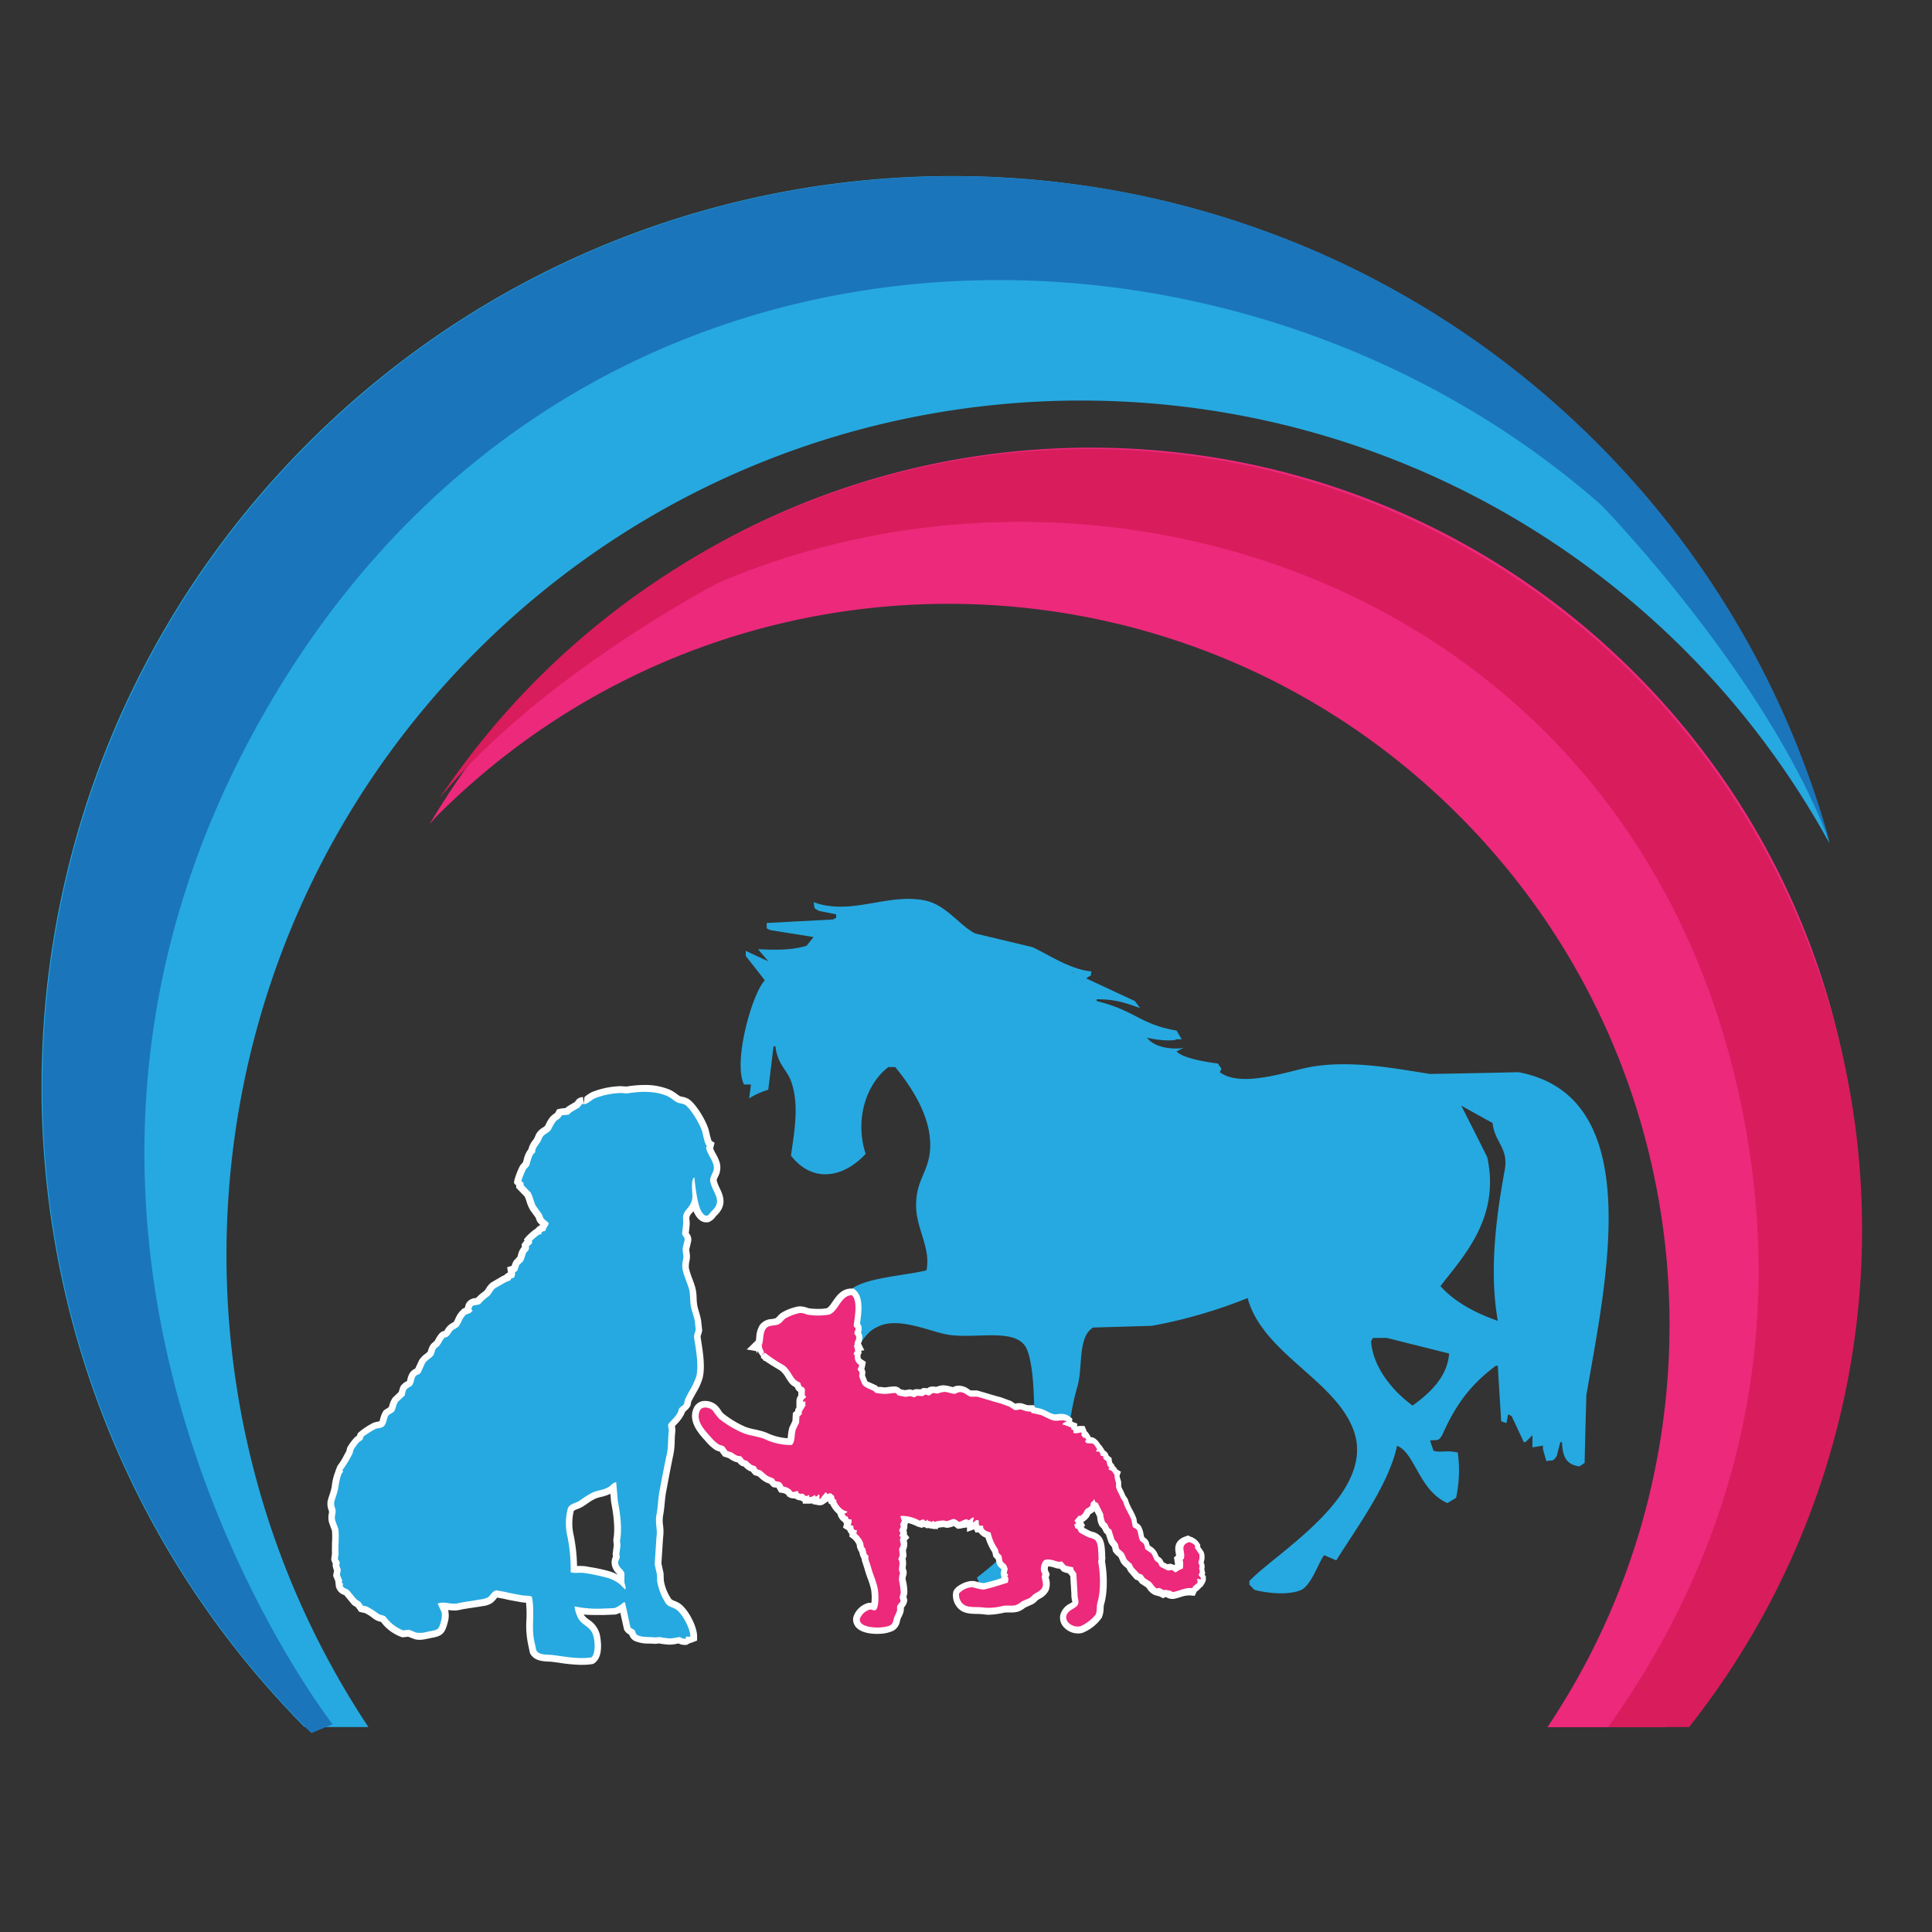
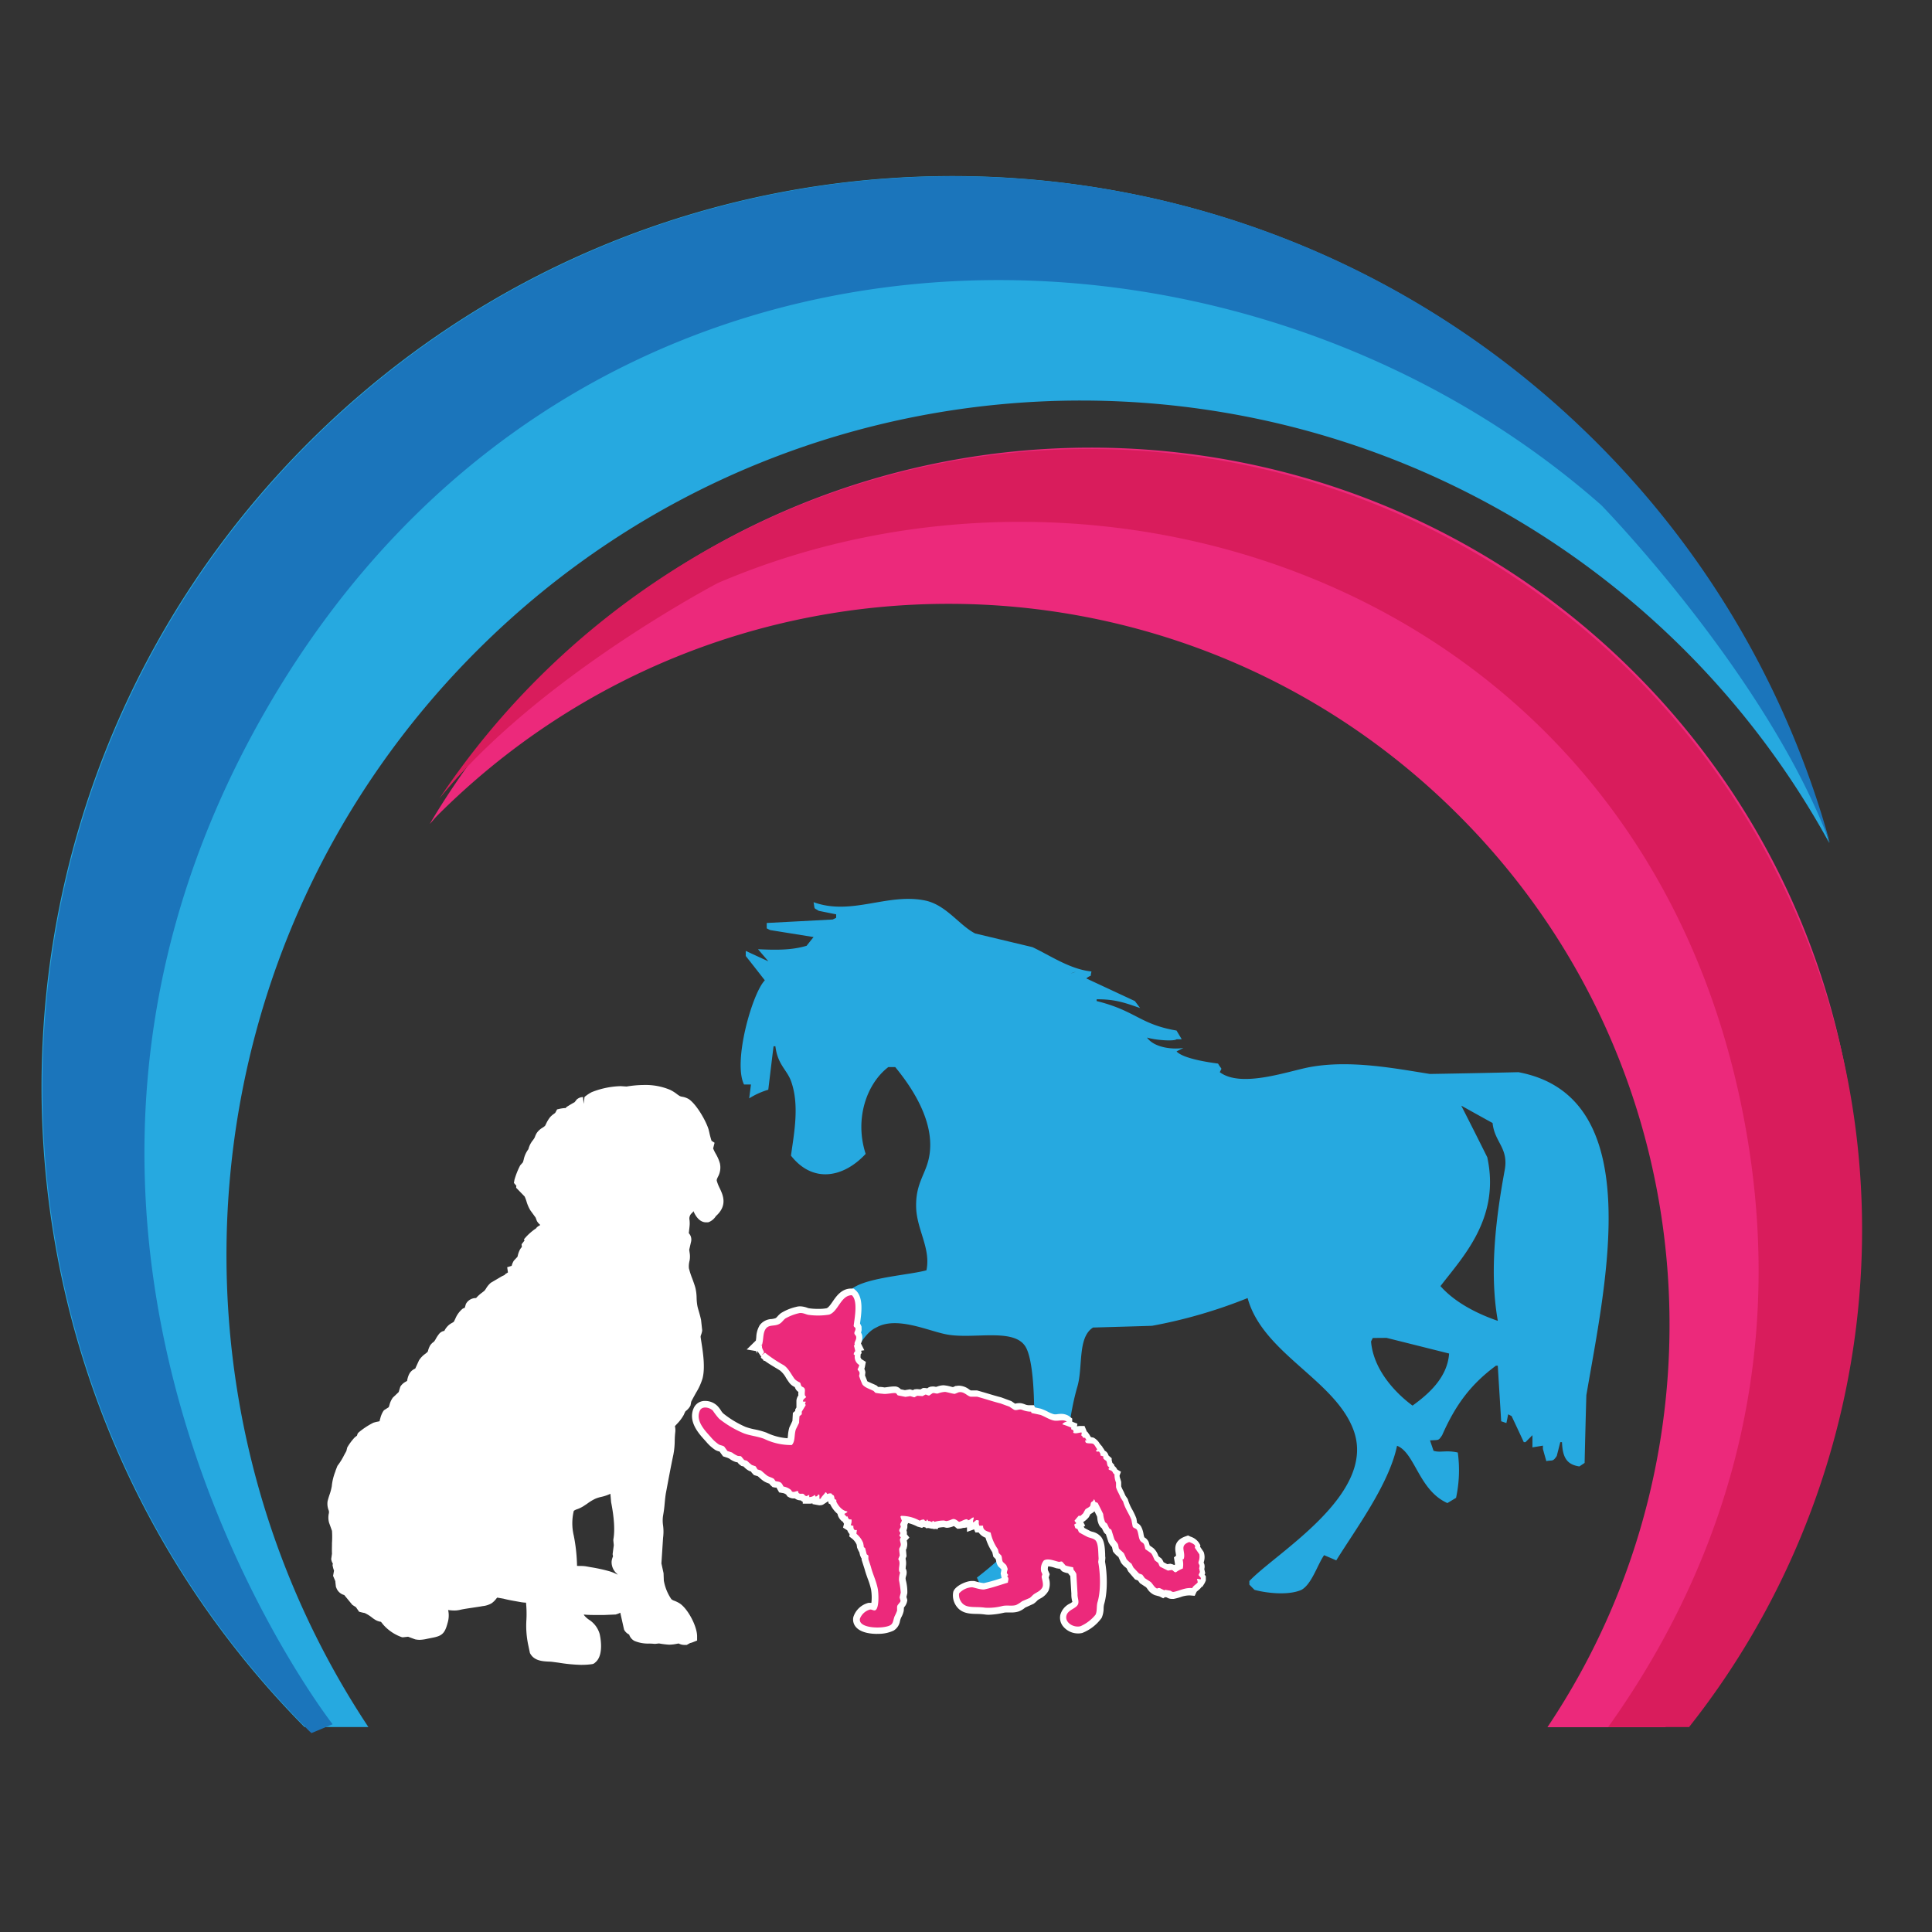
<svg xmlns="http://www.w3.org/2000/svg" viewBox="0 0 512 512">
  <rect x="0" y="0" width="512" height="512" fill="#333333" stroke="none" />
  <defs>
    <style>.cls-1,.cls-7,.cls-8{fill:#fff;}.cls-1{opacity:0;}.cls-2,.cls-6{fill:#26a9e0;}.cls-3{fill:#1b75bb;}.cls-4{fill:#ec297b;}.cls-5{fill:#d91c5c;}.cls-6,.cls-7{fill-rule:evenodd;}</style>
  </defs>
  <g id="Layer_2" data-name="Layer 2">
    <g id="Layer_1-2" data-name="Layer 1">
      <rect class="cls-1" width="512" height="512" />
      <path class="cls-2" d="M97.63,457.69c-58.37-88-48.8-207.69,28.72-285.2,88.46-88.46,231.86-88.45,320.3,0a225.71,225.71,0,0,1,38.13,50.93A239.93,239.93,0,0,0,423,117.34c-94.25-94.24-247-94.24-341.3,0-93.93,93.93-94.24,246-1,340.35Z" />
      <path class="cls-3" d="M81.91,117.39c-94.24,94.25-94.24,247.06,0,341.32.21.2.43.38.63.58l5.61-2.35s-99.4-127.18-17.54-269,255.8-140.33,353.74-54.08c0,0,43.94,45.05,60.62,89.58a240,240,0,0,0-61.76-106.08C329,23.15,176.16,23.15,81.91,117.39Z" />
      <path class="cls-4" d="M386.51,216c65.68,65.66,73.49,167.29,23.57,241.73h31.21c71.2-80.16,68.52-202.81-8.15-279.5-79.58-79.56-208.72-79.46-288.44.25a204.47,204.47,0,0,0-30.82,39.89c.68-.7,1.25-1.45,1.92-2.14C190.63,141.38,311.83,141.27,386.51,216Z" />
      <path class="cls-5" d="M190.26,154.5c103.11-44.22,244.42,1.87,271.64,140.6C475.82,366,452.39,421,426.18,457.69h21.44c48.89-61.73,61.24-148.64,24.59-223.63a204.2,204.2,0,0,0-276.47-92.8,208.75,208.75,0,0,0-79.29,70.36C142.24,179.57,190.26,154.5,190.26,154.5Z" />
      <path class="cls-6" d="M258.88,418.1c3.44-2.69,9.49-7.55,11.5-11.51,3.5-6.93,5.52-43,1.38-49.72-3.08-5-13.62-1.94-20.71-3.2-5-.89-13.36-5-18.86-1.85-5.41,2.44-10.37,16.5-7.83,24.86-1.29,1.81-1.27,2.4-3.68,3.22a7.59,7.59,0,0,0,4.14,3.23c2.4,3.91.59,10.18-2.3,12.87v.92c-13.65-5.5-4.06-50.66,3.67-55.68,4.22-2.75,14.81-3.36,19.33-4.6,1.22-5.91-2.7-10.93-2.74-17-.08-5.68,2.21-8.16,3.21-12,2.61-10-5-20.28-8.74-24.85h-1.84c-5.76,4.41-9,13.77-6,23-5.86,6.32-14,7.87-19.79.47.78-5.85,2.33-13.38,0-19.79-1.1-3-3.55-4.35-4.13-9.2H205c-.48,3.84-.93,7.68-1.4,11.52a20.2,20.2,0,0,0-5.06,2.29c.16-1.22.32-2.45.47-3.68h-1.84c-3-6.08,2.25-24.34,5.52-27.6-1.69-2.17-3.36-4.31-5.06-6.45V252c2,.92,4,1.86,6,2.76-.91-1.06-1.84-2.13-2.75-3.21,5,.24,9,.25,12.88-.91.61-.78,1.23-1.55,1.85-2.31l-11.51-1.85c-.29-.14-.62-.3-.91-.46V244.6l17.48-.92.92-.45v-.92l-4.61-.93c-1.43-.91-1-.23-1.37-2.29,10.06,3.64,19.46-2.45,29.44-.47,5.64,1.11,9.09,6.53,13.35,8.75L273.6,251c4.58,2.13,9.91,5.87,15.65,6.45-.46,1.95.34.52-1.38,1.84l12.88,6c.46.6.92,1.23,1.39,1.85-3.54-1.2-6.43-2.38-11.52-2.31v.46c10.4,2.58,11.43,6.16,21.18,7.82.45.77.92,1.54,1.37,2.31H311.8c-.66.58-5.55.25-7.83-.46,1.89,2.7,6.8,3.23,9.66,2.75-.61.32-1.23.61-1.83.93,1.72,1.86,8.15,2.85,11,3.22,1,1.79,1.11.89.46,2.28,5.72,4.3,18.29-.34,23.92-1.36,10.72-1.95,22.52.37,31.76,1.83q11.75-.19,23.46-.47c34.46,6.47,23,56.18,18,85.62q-.26,9-.46,17.93l-1.39.93c-3.56-.51-4.45-2.7-4.61-6.43h-.45c-.31,1.23-.62,2.44-.93,3.65-1.1,1.7-1.23,1-2.76,1.38-.31-1.05-.61-2.12-.91-3.22v-.89l-2.78.46v-3.23l-1.84,1.85h-.45q-1.6-3.46-3.23-6.91l-.91-.47c-.15.77-.3,1.54-.47,2.32-.45-.16-.91-.32-1.38-.47-.3-4.92-.61-9.83-.9-14.74h-.48c-6.61,4.9-10.66,10.25-14.26,18.42-1,1.48-.79,1.24-3.22,1.38.31.92.62,1.85.93,2.75,1.77.59,3.29-.24,6.43.47a34.63,34.63,0,0,1-.46,12l-2.3,1.39c-7.6-3.4-8.57-13.35-13.34-15.18-2.13,10.23-10.91,22-16.11,30.37-1.07-.47-2.15-.93-3.22-1.38-1.73,2.45-3.26,7.67-6,9.19-3.44,1.53-9.26.87-12.44,0-.46-.45-.91-.92-1.37-1.39V419c7-7.46,33.87-23,27.61-40-4.91-13.34-24.07-20.33-28.07-35a131.33,131.33,0,0,1-25.32,7.35c-5.22.17-10.44.31-15.64.46-4.15,2.6-2.63,10.42-4.15,15.65-3.95,13.52-3,31-7.37,45.56-.91-.62-1.83-1.22-2.73-1.84-1.36,2.7-.13,5.3-1.4,7.81-.64,1.28-2,1.12-2.77,2.77H259.8A7.4,7.4,0,0,0,258.88,418.1ZM283.73,258c.46-.15.9-.32,1.38-.46C284.63,257.63,284.19,257.8,283.73,258Zm110.43,48.77c3.48,16.15-6.64,26.47-12.42,34.06,3.67,4.18,9.42,7.22,15.2,9.21-2.39-13.4-.33-28.24,1.83-40,1.06-5.86-2.72-7.34-3.22-12.43-2.76-1.51-5.52-3.06-8.3-4.6Q390.73,299.82,394.16,306.72ZM363.8,354.58l-.46.92c.61,7.39,6.31,13.55,11,17,4.07-2.95,9.23-7.32,9.69-13.8-5.54-1.38-11.06-2.78-16.59-4.15Z" />
      <path class="cls-7" d="M154.21,441.21a42.32,42.32,0,0,1-6.15-.58l-1.53-.2a9.71,9.71,0,0,0-1.21-.09c-1.53-.09-3.63-.2-4.73-2l-.15-.26L140,436a24.52,24.52,0,0,1-.49-6.82,30,30,0,0,0-.11-4.46h-.06a9.54,9.54,0,0,1-1.38-.15l-1.06-.19c-1.21-.21-2.5-.45-3.52-.72l-1.61-.28a3.85,3.85,0,0,0-.31.36,5.48,5.48,0,0,1-1.19,1.15,5.9,5.9,0,0,1-2.4.75l-.41.08-2.36.36c-1.2.18-2.34.34-3.34.58a6.46,6.46,0,0,1-1.4.14,12.06,12.06,0,0,1-1.61-.13l.06.23a6.76,6.76,0,0,1-.2,3.23c-.76,2.89-1.58,3.44-4.21,3.93l-1.16.23a9.58,9.58,0,0,1-2.06.28,5.59,5.59,0,0,1-1.17-.13l-1.86-.69-1.46.16-.34-.09a11.73,11.73,0,0,1-4.77-3.25l-.62-.77a4.07,4.07,0,0,1-1.51-.53c-.34-.21-.69-.45-1-.71a9.9,9.9,0,0,0-1.82-1.1h0a7.47,7.47,0,0,1-.81-.17l-.65-.16-.85-1.22-.94-.6-2.15-2.61a3.08,3.08,0,0,1-2-1.67l-.21-.51-.15-1.32,0-.16-.6-1.43.25-1.38a6.49,6.49,0,0,1-.33-1.14l-.06-.3.08-.43a2.52,2.52,0,0,1-.37-.85l-.07-.32.21-1.45c-.05-.92,0-1.9,0-2.88a23.54,23.54,0,0,0,0-3.17l-.77-2.15a5.14,5.14,0,0,1-.07-2.45,1.63,1.63,0,0,0,0-.74,4.71,4.71,0,0,1-.33-2.48c.12-.53.3-1.09.49-1.68a13.79,13.79,0,0,0,.62-2.29,14.5,14.5,0,0,1,1-4.06l0-.09.5-1.28a16.81,16.81,0,0,0,1.75-2.8l.62-1.13.23-.94.13-.22a14.83,14.83,0,0,1,1.84-2.44l.61-.48.17-.52.17-.24a20,20,0,0,1,4-2.66,9.37,9.37,0,0,1,1.1-.28,4.35,4.35,0,0,0,.56-.13,4.48,4.48,0,0,1,.18-.74,6.47,6.47,0,0,1,.76-1.86l.21-.3,1.26-.8c.07-.18.16-.44.21-.63a5.68,5.68,0,0,1,.89-1.92l1.55-1.48.42-1.39.13-.21a3.84,3.84,0,0,1,1.36-1.16,3.7,3.7,0,0,0,.33-.21h0a1.85,1.85,0,0,1,.08-.47,5.14,5.14,0,0,1,.62-1.6,3.24,3.24,0,0,1,1.44-1.17l1-2.18a6.12,6.12,0,0,1,1.63-1.71,6.08,6.08,0,0,0,.66-.56,1.5,1.5,0,0,0,.13-.38,5.44,5.44,0,0,1,.52-1.28,3.43,3.43,0,0,1,1-1,3.8,3.8,0,0,0,.51-.77,9.47,9.47,0,0,1,.88-1.32,2.22,2.22,0,0,1,1.44-.8h0c-.08,0,.06-.22.15-.37a4.89,4.89,0,0,1,1.15-1.31,6.33,6.33,0,0,1,.7-.44,4,4,0,0,0,.43-.26c.14-.23.3-.57.45-.89a6.87,6.87,0,0,1,1.74-2.45l.23-.19.51-.2.29-1,.12-.21A3,3,0,0,1,126,344h.16a10,10,0,0,1,1.61-1.46l.57-.44a4.69,4.69,0,0,0,.49-.67,5.93,5.93,0,0,1,1.25-1.49l3-1.76.69-.31.05-.16.79-.5-.2-1.38,1.19-.37a4.66,4.66,0,0,1,.58-1.38l.94-1a2.19,2.19,0,0,0,.11-.39,6.48,6.48,0,0,1,.41-1.22,3.29,3.29,0,0,1,.66-1l-.07-.73.68-.87.08-.06-.12-.41.66-.74a15.55,15.55,0,0,1,2.09-1.83,1.93,1.93,0,0,1,.36-.22,2.47,2.47,0,0,1,1.07-.86.83.83,0,0,1,.09-.16,4,4,0,0,1-.74-.82l-.12-.19-.33-.9-1.41-1.94a10.27,10.27,0,0,1-1-2.31,9.54,9.54,0,0,0-.51-1.35l-2.25-2.32.05-.54-.08-.08-.56-.65.15-.84a20.4,20.4,0,0,1,1.52-3.82l.72-.81c.07-.22.13-.45.2-.69a6.91,6.91,0,0,1,1.25-2.78,6,6,0,0,1,1.23-2.42l.31-.45a3.1,3.1,0,0,0,.2-.42,5.61,5.61,0,0,1,.47-1,4.77,4.77,0,0,1,1.56-1.42,5.53,5.53,0,0,0,.64-.48c.11-.19.22-.42.33-.65a8.46,8.46,0,0,1,1-1.63,5.16,5.16,0,0,1,1-.88c.3-.21.37-.27.47-.46l.39-.74.8-.18a10.23,10.23,0,0,1,1.27-.17h.18l.31-.32.19-.12c.66-.41,1.25-.76,1.9-1.12l.6-.76.22-.15a2.39,2.39,0,0,1,1.4-.44l.17,1.8.23-1.78c-.09,0,.3-.3.56-.49a10.18,10.18,0,0,1,1.35-.84,22.4,22.4,0,0,1,7.67-1.59l1.58.1a29.09,29.09,0,0,1,4.69-.41,16.8,16.8,0,0,1,6.82,1.28,10.25,10.25,0,0,1,1.76,1.09,7.38,7.38,0,0,0,.87.59,2.75,2.75,0,0,0,.6.16,4.92,4.92,0,0,1,1.71.61c2.08,1.38,4.63,5.86,5.28,8.09.05.19.12.48.2.83a21.62,21.62,0,0,0,.58,2.15l.8.51s-.35,1.41-.38,1.49a9.68,9.68,0,0,0,.69,1.43,10.9,10.9,0,0,1,1.1,2.53,5.1,5.1,0,0,1-.54,3.62c-.27.58-.33.77-.29,1a11.1,11.1,0,0,0,.77,1.95c.87,1.83,2.17,4.59-1,7.42a4,4,0,0,1-1.78,1.55l-.3.1-.53,0c-1.8,0-2.83-1.85-3.19-2.64a2.88,2.88,0,0,1-.13-.31c-.13.17-.27.33-.39.47a1.88,1.88,0,0,0-.67,1.87,7.62,7.62,0,0,1,0,1.76l-.19,1.73a2.46,2.46,0,0,1,.6,2.26l-.49,2.12c0,.05.06.43.09.69a5.94,5.94,0,0,1,0,2.23,5.81,5.81,0,0,0-.17,2,21.5,21.5,0,0,0,.9,2.76c.3.82.59,1.62.8,2.36a12,12,0,0,1,.34,2.78,14,14,0,0,0,.22,2.15c.1.47.25.95.39,1.44.2.7.41,1.43.57,2.21l.29,2.66,0,.23a6.25,6.25,0,0,1-.27,1,1.45,1.45,0,0,0-.14.63l.17,1.13c.44,2.79,1.11,7,.32,9.9a15.88,15.88,0,0,1-1.68,3.69l-.67,1.21c-.21.39-.46.84-.63,1.22l-.19,1-.15.26a4.34,4.34,0,0,1-1.17,1.25,7.39,7.39,0,0,0-.44.92,11.23,11.23,0,0,1-1.85,2.47l-.52.56a4.82,4.82,0,0,1,.1,1.53,22.38,22.38,0,0,0-.15,2.3,20.7,20.7,0,0,1-.36,3.73c-.64,3-1.27,6.42-1.86,9.55l-.1.53c-.16.88-.25,1.82-.34,2.77a32.61,32.61,0,0,1-.43,3.32,8.57,8.57,0,0,0,0,2.58,12.44,12.44,0,0,1,0,3.29l-.44,6.78.57,2.59.07,1.95a12.52,12.52,0,0,0,2,4.94,2.64,2.64,0,0,0,.84.44,8.33,8.33,0,0,1,1.34.66c2.13,1.38,4.55,5.88,4.64,8.6l0,1.26-1.16.46a3.81,3.81,0,0,1-.69.2l-.9.5-.6,0a3.23,3.23,0,0,1-1.54-.38l-.47.08a10.3,10.3,0,0,1-1.81.23l-.36,0a22.37,22.37,0,0,1-2.56-.32l-1,.11-.21,0c-.43-.05-.91-.07-1.4-.08a9.37,9.37,0,0,1-3.91-.7,2.91,2.91,0,0,1-1.4-1.69,3,3,0,0,1-1.21-1.06l-.14-.26-1-4.47a4.75,4.75,0,0,1-1,.41l-.21.07-3.08.13h-2c-1.07,0-2.24,0-3.39-.12a2.29,2.29,0,0,0,.17.28,6,6,0,0,0,1.22,1.09,6.64,6.64,0,0,1,2.84,3.82c0,.06,1.32,5.37-1.11,7.45l-.4.34L157,441a18.08,18.08,0,0,1-2.75.2ZM153.93,415a8.32,8.32,0,0,1,1.49.12l1.11.2a43.69,43.69,0,0,1,5,1.09,12.84,12.84,0,0,1,2.18.9h0a3,3,0,0,0-.27-.3,4.09,4.09,0,0,1-1.36-3.17,4.27,4.27,0,0,1,.37-1.37l-.1-.61.31-2.37-.12-1.24,0-.26c.44-2.33.23-5.75-.59-9.91l-.19-2.21a11.33,11.33,0,0,1-2.46.83,9.05,9.05,0,0,0-1.53.48,12.87,12.87,0,0,0-2.18,1.33l-1,.66a8.63,8.63,0,0,1-1.53.75,3.42,3.42,0,0,0-1,.47,14.09,14.09,0,0,0,0,6.59,45.12,45.12,0,0,1,.86,8Z" />
-       <path class="cls-6" d="M88.83,402.9c.27.77.55,1.54.83,2.32.27,2-.07,4.43.07,6.55-.07.43-.13.87-.19,1.3.06.27.4.69.47.95s-.07.49-.11.72c.07.41.35,1,.42,1.31-.09.43-.16.86-.24,1.3.2.48.4.95.59,1.43,0,.22-.08.44-.11.66l.35.23c0,.2-.08.4-.11.6.3.7,1.15.69,1.72,1.25.66.79,1.31,1.59,2,2.38l1,.65.66.95c.35.09.71.17,1.07.24a22.41,22.41,0,0,1,3.15,2c.53.33,1.26.28,1.72.65l.72.89a10.67,10.67,0,0,0,4,2.79c.51-.05,1-.11,1.54-.18l2,.78a6.63,6.63,0,0,0,2.86-.24c2.7-.54,3-.29,3.62-2.79a5.22,5.22,0,0,0,.18-2.38c-.36-.78-.71-1.56-1.07-2.32h.13c1.66-.65,3.38.36,5.23-.05,1.67-.39,3.7-.6,5.77-1a6.73,6.73,0,0,0,2.14-.54c.85-.58,1.09-1.59,2.26-1.9l2.32.41c1.3.35,3,.63,4.46.9,1,.19,2,0,2.68.41.87,4.29-.29,8.26.77,12.37l.42,1.85c.8,1.34,2.84,1,4.63,1.25,3.17.41,6.62,1.08,9.94.59,1.09-.93,1-3.95.54-5.64-.61-2.37-2.52-2.67-3.76-4.29a8.82,8.82,0,0,1-1.24-3.51l.12-.06a29.29,29.29,0,0,0,7.67.54c1,0,1.91-.07,2.86-.12a9.82,9.82,0,0,0,2.43-1.55l.3.07c.48,2.19.95,4.39,1.44,6.59.23.39.82.43,1.07.77.34.51.26,1,.82,1.31,1.17.62,3.26.41,4.71.6.37-.05.75-.08,1.12-.12a16.88,16.88,0,0,0,2.62.36c.86.08,2.61-.47,2.91-.29a1.88,1.88,0,0,0,1.44.34c0-.19,0-.39.06-.58a1.55,1.55,0,0,0,1.12,0c-.06-2.28-2.26-6.16-3.8-7.15-.89-.56-2-.69-2.62-1.48a15.63,15.63,0,0,1-2.38-6l-.06-1.78c-.2-.9-.4-1.8-.6-2.68l.48-7.2c.33-2-.42-3.9,0-5.95.39-1.87.41-4.12.77-6.07.62-3.28,1.29-6.87,2-10.1.42-2,.23-3.94.48-5.89.09-.77-.27-1.17-.13-1.91.77-1,2-2,2.56-3.21.2-.4.16-.74.42-1.07s.95-.67,1.25-1.19c0-.32.11-.63.17-1,.25-.6.73-1.43,1-2a20.84,20.84,0,0,0,2-4.11c.8-2.91-.16-7.75-.53-10.29-.14-.89.3-1.49.41-2.2-.08-.76-.16-1.51-.23-2.26-.27-1.33-.7-2.48-1-3.63-.35-1.61-.16-3.53-.53-4.82-.47-1.64-1.39-3.65-1.73-5.23a7,7,0,0,1,.18-2.79c.2-.88-.27-2.15-.12-2.93s.32-1.34.47-2c.16-.93-.58-1.12-.65-1.78l.24-2.2c.18-1.06-.18-2.15.18-3,.58-1.44,1.86-1.91,2.26-4,.22-1.16-.55-5.2.59-5.71.18,2.38.78,6.72,1.61,8.56.25.56,1,1.83,1.79,1.55.54-.19.79-.84,1.18-1.19,3-2.7.36-4.7-.35-7.61-.42-1.72,1.32-2.65.83-4.58-.41-1.65-1.73-3-2-4.7.2-.12.17-.1.24-.36-.55-.35-1.05-3.09-1.25-3.81-.6-2.05-3-6-4.52-7.08-.63-.4-1.49-.33-2.2-.7-.87-.47-1.56-1.19-2.51-1.62-3.09-1.37-7-1.34-10.7-.7l-1.54-.12a20.38,20.38,0,0,0-7,1.42c-.76.37-1.59,1.17-2.32,1.43-.55.2-.71-.11-1.13.17l-.66.84c-.76.41-1.4.79-2.14,1.24l-.58.6c-.49.14-1.28.1-1.91.24-.5,1-1.15,1-1.67,1.67a14,14,0,0,0-1.18,2.08c-.46.76-1.79,1.23-2.2,1.91-.32.49-.35.85-.66,1.35-.46.75-1.47,1.75-1.31,2.75-1.07.72-1.18,2.48-1.66,3.62l-.78.84a21.06,21.06,0,0,0-1.25,3.15c.13.15.54.42.59.6s0,.35,0,.53l1.85,1.9c.68,1.17.82,2.57,1.48,3.69l1.54,2.14c.12.32.25.64.36.95.35.53,1,.86,1.43,1.38-.13.85-.8,1.16-.83,2-.35.09-.9.19-1.07.49l-.06.46a1,1,0,0,0-.65.13,15.06,15.06,0,0,0-1.86,1.6c.25.84-.36,1-.77,1.37.14,1.43-.45,1.15-.83,2a19.36,19.36,0,0,1-.65,1.91c-.32.34-.64.67-1,1-.45.65-.28,1.77-1.2,2a3,3,0,0,1-.23,1.43l-.84.3c0,.13-.07.27-.11.41l-1.31.54-2.8,1.61c-.68.55-1,1.57-1.72,2.13a11.87,11.87,0,0,0-2.08,1.85c-.54.69-1.88.21-2.33.95,0,.2-.11.4-.17.6.16.18.26.19.35.47-.35.14-.34.37-.59.53l-1.12.42c-1,.8-1.21,2-1.91,3-.32.47-1,.73-1.5,1.07-.68.51-.86,1.49-1.71,1.9-.36.17-.5,0-.72.3-.52.62-.79,1.35-1.31,2-.24.3-.67.45-.89.82-.4.67-.31,1.31-.84,1.91s-1.52,1.11-2,1.84l-1.2,2.62c-.32.42-1.06.48-1.36.95-.42.65-.37,1.6-.84,2.27-.34.47-1.24.72-1.54,1.18s-.32,1.07-.48,1.6l-1.73,1.61c-.56.73-.59,2-1.18,2.74L103,375c-.51.73-.56,2.11-1.13,2.8s-1.42.58-2.38.89a28.55,28.55,0,0,0-3.16,2c-.08.26-.15.52-.23.78l-1,.76a14,14,0,0,0-1.43,2l-.24.95a31.38,31.38,0,0,1-2.68,4.41c.07.15.12.31.18.47-.68.4-1.11,3.09-1.25,4-.2,1.43-.86,2.94-1.13,4.11a3.7,3.7,0,0,0,.3,1.61C89.17,401,88.51,401.72,88.83,402.9Zm61.63-3.09c.43-1.33,2.13-1.43,3.2-2.15a23.94,23.94,0,0,1,3.4-2.14c1.32-.58,2.83-.65,4.1-1.37.7-.38,1.23-1.23,2.14-1.36l.42,4.93c.59,3,1.21,7.29.59,10.59.05.4.09.79.13,1.19-.11.77-.2,1.55-.3,2.32,0,.26.08.52.11.78s-.37.87-.42,1.37c-.08,1.16,1,1.79,1.44,2.49s.06,1.83.24,3c.1.63.49,1.37.17,1.78l-1.43-1.43a10.24,10.24,0,0,0-3.26-1.66,55.35,55.35,0,0,0-5.89-1.25c-1.35-.25-2.73.13-3.87-.24a43.52,43.52,0,0,0-.83-9.34A15.43,15.43,0,0,1,150.46,399.81Z" />
-       <path class="cls-4" d="M200.77,356.48h.2l-.2,0Z" />
      <path class="cls-8" d="M232.48,433c-1.57,0-4.4-.25-5.72-1.9a3,3,0,0,1-.6-2.61,5.67,5.67,0,0,1,4-3.72l.16,0,.3,0,.31,0a13.37,13.37,0,0,0-.1-3.6,20.55,20.55,0,0,0-.9-2.87c-.27-.77-.54-1.52-.75-2.29-.15-.52-.32-1-.47-1.49l-.37-1.15V413l-.1-.09-.3-.68-.25-1-.1-.07-.45-1-.12-.82a4.2,4.2,0,0,0-1.17-1.55l-.78-.61.08-.63a2.76,2.76,0,0,1-.61-1l-1.13-.72.26-1-.35-.61-.09,0a3.52,3.52,0,0,1-1.21-1.7l-.07-.33a7.5,7.5,0,0,1-1.94-2.56l-.42-.2-.11-.58-.9.59v0l-.36.24-.36.17-.6.07a2.24,2.24,0,0,1-.45-.05l-1.49-.27v-.2a3.55,3.55,0,0,1-.84.09h-1.74v-.5a2.46,2.46,0,0,1-.57-.38,2.36,2.36,0,0,1-1.52-.51,2,2,0,0,1-.35,0,2.48,2.48,0,0,1-1.28-.34l-.35-.2-.32-.48a2.06,2.06,0,0,0-1.06-.43l-.8-.14-.73-1.29-.36,0-.66-.13-.63-.58-.23-.32-.34-.13a5.21,5.21,0,0,1-1.2-.58,9.28,9.28,0,0,1-1.07-.87c-.16-.14-.32-.29-.47-.41l-1-.29-.58-.63-.19-.3-.44-.15a5,5,0,0,1-1.44-1.09l-.09-.1-.61-.16-.66-.51-.35-.44a2.33,2.33,0,0,1-.63-.14,5.65,5.65,0,0,1-1.55-.85l-.5-.22-1.14-.37-.93-1.28a3.56,3.56,0,0,1-1.22-.47,11.27,11.27,0,0,1-2.31-2.1l-.46-.51c-1.57-1.74-4.5-5-2.8-8.56a3.2,3.2,0,0,1,3-1.77,4.6,4.6,0,0,1,3.37,1.48,8.84,8.84,0,0,1,.76,1,3.8,3.8,0,0,0,.66.85,25.68,25.68,0,0,0,5.91,3.56,16.55,16.55,0,0,0,2.44.66,20,20,0,0,1,3.1.86,15.12,15.12,0,0,0,5.58,1.48,7.17,7.17,0,0,0,.1-.81,9.8,9.8,0,0,1,.37-2.06l.81-1.72.12-2.14.62-.52,0-.37.32-.53h0l0-1.83a2.74,2.74,0,0,1,.52-1.37,4.13,4.13,0,0,1,0-.92,2.85,2.85,0,0,1-.39-.33,2.31,2.31,0,0,1-.55-.95,4,4,0,0,1-1.4-1.07c-.33-.44-.64-.91-.94-1.38a6.46,6.46,0,0,0-1.58-1.94c-.46-.3-.93-.58-1.4-.86-.89-.54-1.81-1.09-2.68-1.74l-.19.07-.27-.42-.57-.48.16-.17-1-1.5h-.08a1.35,1.35,0,0,0,0,.69c-.11-.22-.23-.47-.34-.75l-2.47-.42,2.43-2.37c.05-.29.08-.6.11-.89a6.61,6.61,0,0,1,.94-3.22,4.12,4.12,0,0,1,3.1-1.59,5.49,5.49,0,0,0,1-.21c.2-.08.31-.19.6-.51a6.42,6.42,0,0,1,.88-.84,13.29,13.29,0,0,1,4-1.65,4,4,0,0,1,1.09-.16,6,6,0,0,1,1.9.38,2,2,0,0,0,.44.13,14.75,14.75,0,0,0,2.47.16,10.46,10.46,0,0,0,2.2-.16c.51-.16,1.09-1,1.64-1.8,1-1.45,2.37-3.42,4.9-3.42h.65l.49.42c2.18,1.88,1.59,6,1.21,8.74l0,.17a1.77,1.77,0,0,1,.26.45l.13.32V352a2.34,2.34,0,0,1-.15,1.15,2.16,2.16,0,0,1,.34,1,3.53,3.53,0,0,1-.35,1.88l.89,1.8-.83.13.13.63-.26.3-.05.79a1,1,0,0,0,.42.6l1,.63-.22,1.17a3.48,3.48,0,0,1-.19.69,2.13,2.13,0,0,1,.22.58l.07.28-.1.9c.13.28.5,1.26.63,1.54l1.27.57c.35.15.68.3,1,.45l.24.13.33.33.54,0a6.59,6.59,0,0,1,1.09.13c.29,0,.76-.08,1.21-.14a12.64,12.64,0,0,1,1.38-.12l.37,0a2.21,2.21,0,0,1,1.41.75l1.1.23,1.36-.22.76.23.37-.22.71-.07.92.08.64-.36.42,0a3,3,0,0,1,.74.08l.39-.27.49-.17.59-.05a3.58,3.58,0,0,1,.8.1h0a1,1,0,0,0,.33-.07,5.33,5.33,0,0,1,1.73-.35,10.69,10.69,0,0,1,1.68.29c.28.08.58.16.81.2l.69-.31.2,0a4,4,0,0,1,.75-.07,4.65,4.65,0,0,1,2.66,1l.4.25h1.65l.22.06c1,.29,2,.57,2.92.85,1.08.33,2.14.64,3.27.93l2.71,1,1,.68a4.77,4.77,0,0,1,1.1-.15,3,3,0,0,1,.85.11,6.78,6.78,0,0,1,.68.23,2.86,2.86,0,0,0,1.08.22h1.29l.28.58,1.51.33a13.75,13.75,0,0,1,1.78.76,9.29,9.29,0,0,0,1.58.68,1.4,1.4,0,0,0,.43.06c.22,0,.44,0,.65-.05a7.72,7.72,0,0,1,.94-.07,3.9,3.9,0,0,1,1.9.46l.13.07.93.71v.83l1.37.53-.11.71a.13.13,0,0,1,0,0,4,4,0,0,1,.8-.1l1.2,0,.46,1.11a2.54,2.54,0,0,1,.13.39h.13l.65.91a2.57,2.57,0,0,0,.21.37l.14.18.6.1.22.11a4.1,4.1,0,0,1,1.45,1.45c.09.12.17.24.25.33l.51.56v.13l.2.24a4.11,4.11,0,0,1,.42.69l.26.14a1.92,1.92,0,0,1,.72,1.1l.85.74v.53a3.68,3.68,0,0,1,.15.63l.11.14.4.41.06.33,0,0a2.62,2.62,0,0,1,.74.94l1,.6-.37,1a2.22,2.22,0,0,0,.17.8c.07.21.26.9.26.9v1.17a9,9,0,0,0,.45,1,11.87,11.87,0,0,1,.62,1.38l.68,1,.07.26a12.17,12.17,0,0,0,1.13,2.56,18.4,18.4,0,0,1,1,2.1l.07.17.21,1.25a2.23,2.23,0,0,1,1.11,1.06,6.42,6.42,0,0,1,.57,1.81,4.88,4.88,0,0,0,.23.92,2.64,2.64,0,0,1,1.14,1.23l.27.93.94.66a4.66,4.66,0,0,1,1.28,1.89q.07.18.15.33l.73.56.14.19a3.16,3.16,0,0,1,.43.79l1,.53.81-.12.34.09a2.39,2.39,0,0,1,.66.26l.23-.12c0-.19-.05-.41-.09-.68l-.2-1.22.56-.45c0-.21-.05-.44-.09-.72-.18-1.07-.55-3.32,2.61-4.41l.67-.24.64.31a4.26,4.26,0,0,1,2.25,1.64l.37.65-.07.39.94,1.38.08.24a4.1,4.1,0,0,1-.06,2.48.83.83,0,0,1,0,.15l.15.35a2.45,2.45,0,0,1,0,1.31l.25,1.12-.17.36.33.42v1.13l-.3.69-.63,1h-.21l0,.05a5.21,5.21,0,0,1-.95.94l-.35.3-.51,1.09-1.3-.11a7,7,0,0,0-2.43.44,15.74,15.74,0,0,1-1.83.49l-.16,0-.34,0a2.58,2.58,0,0,1-1.36-.4l-.43-.08-.5.32-1-.51v0l-1.2-.32a4.2,4.2,0,0,1-2-1.68c-.12-.15-.28-.37-.35-.43l-1.61-1.06-.54-.73-.76-.28L299,416.46l-.47-.89-.13-.1a5.91,5.91,0,0,1-1.21-1.2l-.11-.14-.73-1.61s0,.05,0,.05a1.65,1.65,0,0,1-.32-.25,7.29,7.29,0,0,1-.83-.84l-.25-.31-.24-1.09a1.37,1.37,0,0,0-.25-.35,4.78,4.78,0,0,1-.71-1.05l-.68-2.09a2.08,2.08,0,0,1-.52-.51L292,405l-.27-.22-.33-.4a4.72,4.72,0,0,1-.6-2,5.06,5.06,0,0,0-.08-.52l-.67-1.35a4.12,4.12,0,0,1-1.06.73v0l-.45.83-.13.15a6.09,6.09,0,0,1-1.34,1.15h0l.52.95-.4.24a2.35,2.35,0,0,1,.18.35c.55.31,1.45.78,1.66.88l.42.13a4.22,4.22,0,0,1,2.43,1.47c.85,1.18.92,2.9,1,4.42,0,.36,0,.71.06,1l-.09,1.07c.6,3.26.71,8.06-.23,11.19a4.92,4.92,0,0,0-.15,1.18,6.26,6.26,0,0,1-.52,2.5,11.53,11.53,0,0,1-5.13,4,4.56,4.56,0,0,1-1.11.13,5.12,5.12,0,0,1-3.93-1.82,3.61,3.61,0,0,1-.78-3.12,4.74,4.74,0,0,1,2.56-3,4.65,4.65,0,0,0,.66-.44h0c-.05,0-.11-.25-.15-.45a6.91,6.91,0,0,1-.15-1.7l-.29-4.7a6.08,6.08,0,0,1-.4-.47l-.18-.25a5.57,5.57,0,0,1-1.35-.4l-.3-.16-.55-.65h-.27l-.36-.07c-.24,0-.52-.13-.81-.21a6.74,6.74,0,0,0-1.61-.34h0a2,2,0,0,0-.09,1l.48,1.07-.26.86s0,.06,0,.09a4.92,4.92,0,0,1-.07,3.44,5.12,5.12,0,0,1-2.19,2.08,7,7,0,0,0-.6.37,2.62,2.62,0,0,0-.26.24,5.41,5.41,0,0,1-.92.78l-2.2,1h0s-.09.08-.2.16a5.74,5.74,0,0,1-1.55.87,6.13,6.13,0,0,1-2,.26h-1a4.73,4.73,0,0,0-.85.06,20.62,20.62,0,0,1-4,.55,7,7,0,0,1-1.14-.08,16.62,16.62,0,0,0-2.16-.14c-1.9-.05-4.25-.1-5.62-2.5a4.85,4.85,0,0,1-.54-3.37c.44-1.51,3.37-2.86,4.89-2.86h.15l.37,0c.22,0,.57.13,1,.23a9.51,9.51,0,0,0,1.68.33,38.92,38.92,0,0,0,4.1-1.14l.61-.19-.18-.93-.06-.16,0-.08V417l0,0,.19-1-.06-.16-.81-.77-.13-.23a3.89,3.89,0,0,1-.44-1.52l-.31-.4-.38-.35-.29-1.23a14.45,14.45,0,0,1-1.79-3.83,3.85,3.85,0,0,1-1.82-1.39h-.86l-.35-.82-1.88.67v-1.19l-.93.16,0-.07a3.55,3.55,0,0,1-.92.23l-.7.05s-.83-.67-.92-.73a5.65,5.65,0,0,1-1.67.46l-.32,0-.7-.17a9.31,9.31,0,0,0-1.49.19l-.08.34-.76-.06-.29.09-.19-.14-.33,0-.26-.05,0,0-.76-.14-.45.09-.19-.21a3.66,3.66,0,0,1-.53-.17l-.43.26-1.21-.34a11.85,11.85,0,0,0-2.46-.95l-.21.43,0,.66a2.69,2.69,0,0,1-.23.81l0,.08a2,2,0,0,1,.09,1l.68.87-.71.79a3.33,3.33,0,0,1,0,1.93l0,.12-.2.38.15,1.71-.26.65a4.8,4.8,0,0,1,.06,2.15c0,.13,0,.31-.05.43a2.21,2.21,0,0,1,.26,1.44c0,.2-.09.42-.14.65a2.14,2.14,0,0,0-.12.64l.06.39a12.28,12.28,0,0,1,.4,3.46l-.23,1,.23.8-.06.38a3.33,3.33,0,0,1-.83,1.6l-.06.9a6,6,0,0,1-.6,1.62,2.76,2.76,0,0,0-.17.35,5.57,5.57,0,0,0-.22.71,3.67,3.67,0,0,1-1.71,2.57,9.59,9.59,0,0,1-4.24.84Z" />
      <path class="cls-4" d="M185.49,373.79c.61-1.29,2.7-.79,3.46.09a17,17,0,0,0,1.63,2.1A27.48,27.48,0,0,0,197,379.8c1.72.69,3.73.81,5.55,1.53a16.33,16.33,0,0,0,7.28,1.62c.95-.94.6-2.62,1.07-4.12.28-.59.58-1.19.87-1.78,0-.58.06-1.16.1-1.74l.61-.51c0-.23,0-.47,0-.7l1-1.64c.07-.27-.13-.35-.14-.46s.13-.33.2-.5v-.05c-.26,0-.51,0-.77-.05.08-.68.54-.77.87-1.17-.07-.26-.19-.16-.26-.31-.29-.64.13-1.47-.2-2-.19-.31-.53-.33-.76-.56s-.18-.74-.46-1l0,0a4.55,4.55,0,0,1-1.33-.86c-.94-1.22-1.65-2.88-2.95-3.72a35.84,35.84,0,0,1-4.89-3.26c-.43.11-.5.42-.92.57l.56-.57c.2-.32-.72-1.2-.45-1.93l-.36-.05c.1-.09.1-.08.31-.1.46-1.51.19-3.16,1-4.29s2.08-.66,3.31-1.16c.92-.36,1.2-1.05,1.89-1.58a13.24,13.24,0,0,1,3.52-1.38c.94-.26,1.82.27,2.53.41a18.42,18.42,0,0,0,5.56-.05c2.41-.79,3.09-5.15,6-5.14,1.64,1.42.76,5.92.5,8-.05.4.37.49.47.72v.15c.07.49-.43.88-.26,1.37.09.27.41.42.45.82.1.91-.71,1.41-.34,2.14l-.27.05,0,.1a13.9,13.9,0,0,1,.36,1.48,1.13,1.13,0,0,0-.41.86,3.28,3.28,0,0,0,.31.2,2.46,2.46,0,0,0,1.17,2.6,3.7,3.7,0,0,1-.46,1.12c.1.37.42.48.51.87s-.07.6-.1.92a21.72,21.72,0,0,0,.87,2.23c.59.83,2,1.24,2.95,1.73l.51.51a20,20,0,0,0,2.08.26c.58.15,2.61-.28,3.16-.2.39,0,.45.47.71.61l2,.4,1.28-.2,1,.3h.12l.71-.4,1.43.1.75-.41c.36,0,.53.24,1,.26l.87-.61c.5-.18.85.17,1.47.05a6.22,6.22,0,0,1,1.89-.41c.56.06,2.26.58,2.59.51l1-.41c1.42-.28,2.15.93,3.15,1.17h1.74c2.25.61,4.09,1.25,6.22,1.79l2.34.86c.4.28.81.54,1.22.81.71.3,1.3-.26,2.08,0a6.34,6.34,0,0,0,2.45.51c0,.11.07.23.1.35.79.17,1.6.33,2.39.51,1.08.4,2.07,1.09,3.26,1.42,1.35.39,2.45-.34,3.56.26a.58.58,0,0,1,.15.11v0a1.92,1.92,0,0,0-1.16.61v.1a21.2,21.2,0,0,1,2.34.87c0,.13,0,.27-.05.41.47.16.83.4.55.91.54.4,1.52,0,2.2-.05.13.3,0,.44-.05.77.18.21.34.2.41.56a1.27,1.27,0,0,0,.61.1,3.63,3.63,0,0,0,.36.61v.05c-.12,0-.25,0-.36.06a1.28,1.28,0,0,0,.2.56c.45.27,1.18.14,1.73.25s.86,1,1.23,1.43c0,.32,0,.32-.32.4.06.19,0,.11.11.2a1,1,0,0,0,.72.05c.23.38.44.53.4,1.08l.67.2c.28.21-.08.26.09.55s.55.49.82.72v.05c.2.4.12.84.36,1.27l.4.41c0,.19-.17.24-.25.36.27.38.55.27.91.56s.22.56.71.86a5.47,5.47,0,0,0,.41,2.19v1.22c.28,1,.81,1.69,1.18,2.7.23.38.47.76.71,1.12.51,1.89,1.57,3.22,2.19,4.84.1.56.2,1.12.31,1.68s.92.5,1.16,1c.46.86.38,2.35,1,3,.27.3.69.4.87.82s.23.85.35,1.27l1.43,1c.49.42.75,1.45,1.12,2l.81.61c.26.35.26.82.61,1.07l2,1,1-.16c.57.15.43.52,1.12.61a7.42,7.42,0,0,1,1.83-1,5.37,5.37,0,0,0-.05-2.4l.31-.15c.59-2.05-1.31-3.52,1.47-4.48.47.22,1.22.47,1.47.91.16.27,0,.35,0,.62l1.18,1.72a3.79,3.79,0,0,1-.21,2c-.08.5.18.66.26.9a1.61,1.61,0,0,1-.1.78c.07.32.13.64.21,1-.13.27-.24.54-.37.82l.62.76v.26a.78.78,0,0,0-.1.15,3,3,0,0,0-.92-.15v.05c.08.28.14.58.2.86-.43.58-1.15.85-1.47,1.53-1.89-.16-3.13.63-4.84,1-.46.1-.68-.2-.92-.3l-1.42-.25a1.53,1.53,0,0,1-.21.14l-1.21-.6H307c-.23,0-.2,0-.31.15-.77-.25-1.2-1.29-1.77-1.78l-1.54-1c-.22-.3-.43-.61-.66-.91l-.86-.32-1.48-1.57c-.17-.32-.34-.64-.5-1a8.56,8.56,0,0,1-1.33-1.22l-.66-1.48c-.36-.5-1-.9-1.38-1.37l-.2-1c-.23-.57-.79-1-1-1.47-.26-.8-.51-1.6-.76-2.4-.15-.26-.46-.3-.62-.51l-.55-1.17c-.18-.14-.35-.27-.51-.41a7.92,7.92,0,0,1-.52-2.18c-.47-1-.94-1.91-1.42-2.86-.16-.22-.4-.13-.61-.3s-.11-.56-.46-.72c-.16.66-.51.51-.76.92-.05.26-.11.51-.15.77-.23.44-.95.64-1.33,1-.19.34-.38.68-.55,1a6.28,6.28,0,0,1-.77.71l-.41-.05c-.1.05-.95,1.1-1.12,1.28.08.36.3.42.46.71l-.56.35c.09.27.17.55.26.82s.44.23.6.4.21.48.41.82c.05.08,2.18,1.22,2.34,1.28.79.29,1.7.4,2.14,1,.71,1,.59,3.13.72,4.58,0,.35-.07.69-.11,1,.58,3,.73,7.65-.15,10.58-.36,1.2-.06,2.4-.56,3.42a10.62,10.62,0,0,1-4,3.05c-1.88.45-4.11-1-3.72-2.75s2.87-1.9,3.16-3.31c.17-.83-.27-1.57-.2-2.54-.1-1.75-.21-3.5-.31-5.25a3.57,3.57,0,0,0-.71-1.07c-.06-.24-.11-.48-.15-.71a16.54,16.54,0,0,1-2-.46l-.87-1c-.4-.19-.61.09-1,0-1.1-.25-2.8-1-3.88-.35a3.45,3.45,0,0,0-.71,2.95c.11.24.21.48.31.71-.07.23-.14.44-.2.67.08.62.59,2.06.2,2.8-.54,1-1.34,1.2-2.24,1.82-.38.27-.71.72-1.13,1l-2,.86a8.43,8.43,0,0,1-1.58,1c-1,.35-2.44,0-3.61.26a14.81,14.81,0,0,1-4.59.46c-2.88-.43-5.28.39-6.51-1.79a3.17,3.17,0,0,1-.41-2,4.88,4.88,0,0,1,3.46-1.63c.69.12,2.47.73,3.26.57,2.16-.46,4.23-1.21,6.21-1.79,0-.39.22-.8.11-1.22-.06-.19-.21-.27-.26-.56l.2-.15c0-.36-.22-.34-.3-.57s.13-.74.2-1.11a5.77,5.77,0,0,0-.41-1.08l-.86-.81c-.32-.57-.16-1.18-.46-1.73l-.62-.61c-.08-.34-.17-.67-.24-1a12.06,12.06,0,0,1-1.93-4.42c-.88-.38-2.08-.54-2-1.84h-1a2.17,2.17,0,0,1-.1-1.32c-.91-.47-.85.19-1.58.45,0-.75.15-.62.21-1.26,0,0-.05,0-.06-.06-.66.11-.78.65-1.48.77-.19-.8-1.72.35-2.39.4-1.74-1.41-1.6-.42-3.36-.2l-.62-.15a9.3,9.3,0,0,0-2.49.35l-.41-.3c-.13.11-.15.13-.2.36-.37-.06-.63-.36-1.07-.26a.54.54,0,0,1-.14-.36h-.21c-.05.12-.11.24-.15.36-.31-.06-.47-.15-.57-.41a2,2,0,0,0-1.17.31,9.9,9.9,0,0,0-4.94-1.28c0,.05-.1.11-.16.16S239,403,239,403l-.4.81c-.12.36.13.51.11.77s-.31.58-.37.8c-.12.46.18.6.26.83s-.21.47-.26.76c.14.17.28.34.4.5-.64.73.2,1.4-.09,2.24l-.36.72c0,.6.11,1.19.16,1.78-.13.33-.28.64-.41,1,.74.92,0,2.2.25,3.16,0,.16.26.18.2.56a5.75,5.75,0,0,0-.25,1.83,28.3,28.3,0,0,1,.47,3.31c-.11.43-.22.85-.31,1.27.08.29.17.58.25.87s-.65.91-.82,1.27-.06.91-.1,1.37a12.13,12.13,0,0,1-.65,1.47c-.42,1.05-.31,1.9-1.18,2.4-1.83,1-8.59.91-8-1.78a4,4,0,0,1,2.64-2.39c.5-.1,1.05.42,1.48.15,1-.62.85-4.55.56-5.85-.43-2-1.21-3.55-1.68-5.25-.24-.9-.56-1.73-.77-2.44v-.92l-.45-.35c-.13-.55-.28-1.09-.41-1.63l-.36-.26c0-.36-.1-.71-.15-1.07a6.14,6.14,0,0,0-1.79-2.45c0-.32.08-.64.11-1l-.56,0c-.31-.26-.39-.51-.36-1.12a1.89,1.89,0,0,1-.71-.21,2.68,2.68,0,0,0,.21-1.47l-.67-.05c-.15-.31-.32-.35-.35-.77l-.26.06c-.1-.09-.57-.52-.61-.72l.76-.45v-.21c-1.37-.17-2.42-1.56-2.9-2.6v-.46l-.46-.2c0-.28-.1-.54-.15-.81s-.48-.24-.66-.67a1.61,1.61,0,0,0-1.12.15c-.1-.15-.21-.3-.3-.46h-.21c-.32.57-1,1.07-1.22,1.64a.39.39,0,0,1-.35.05c0-.32,0-.64,0-1l-.3-.15c-.22.32-.23.54-.77.56,0-.12-.06-.23-.1-.36l-.1-.05a2.07,2.07,0,0,1-1.43.56v-.56a1.92,1.92,0,0,0-.66.31c-.58-.07-.52-.37-.86-.57s-1,.15-1.32-.3c-.12-.13,0-.31-.1-.41-.44-.24-1,.41-1.63.06-.1-.14-.18-.28-.26-.41a4.27,4.27,0,0,0-2-.92c-.33-.59-.49-1.1-1.27-1.27l-.82-.15-.46-.62c-.53-.36-1.21-.47-1.73-.81s-1.16-1-1.73-1.42l-.87-.26-.5-.82-1-.35a13.29,13.29,0,0,1-1.27-1.12l-.77-.21c-.23-.29-.48-.57-.71-.86s-.62-.1-1.07-.26a6.79,6.79,0,0,1-1.43-.86l-1.22-.4-.86-1.18c-.42-.3-1-.3-1.43-.56A10.18,10.18,0,0,1,188.5,381C187.1,379.37,184.15,376.63,185.49,373.79Z" />
    </g>
  </g>
</svg>